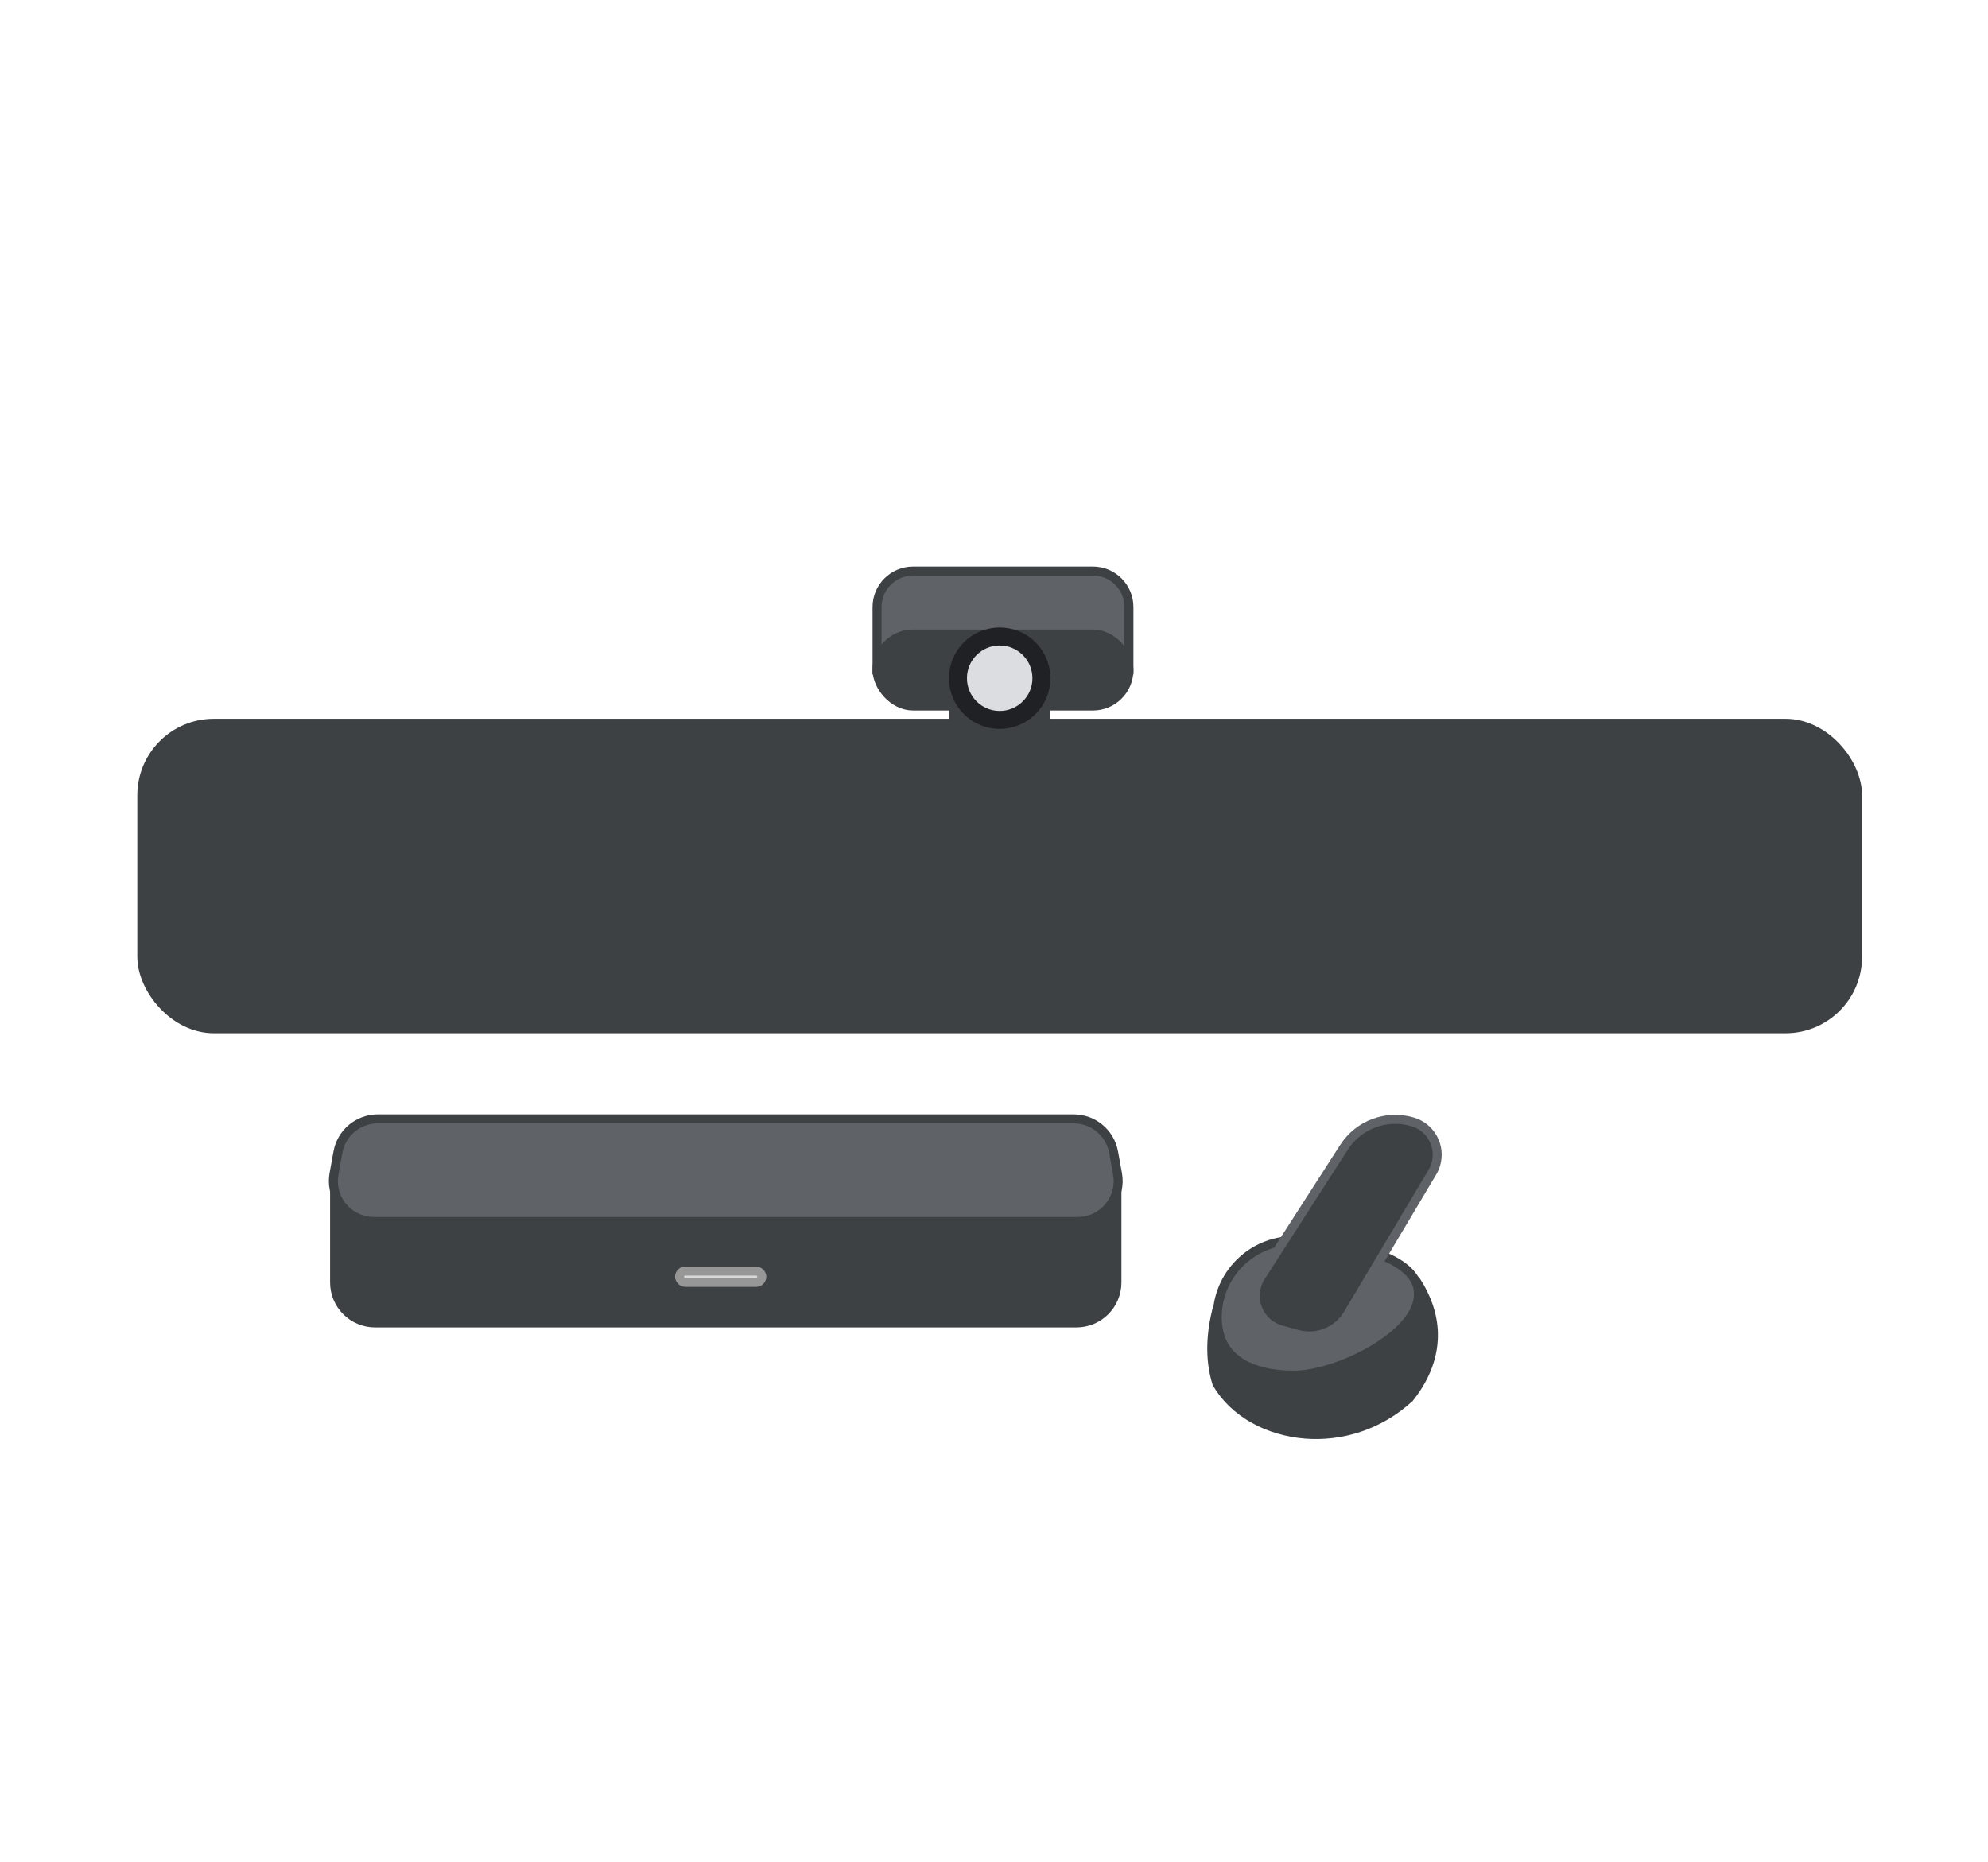
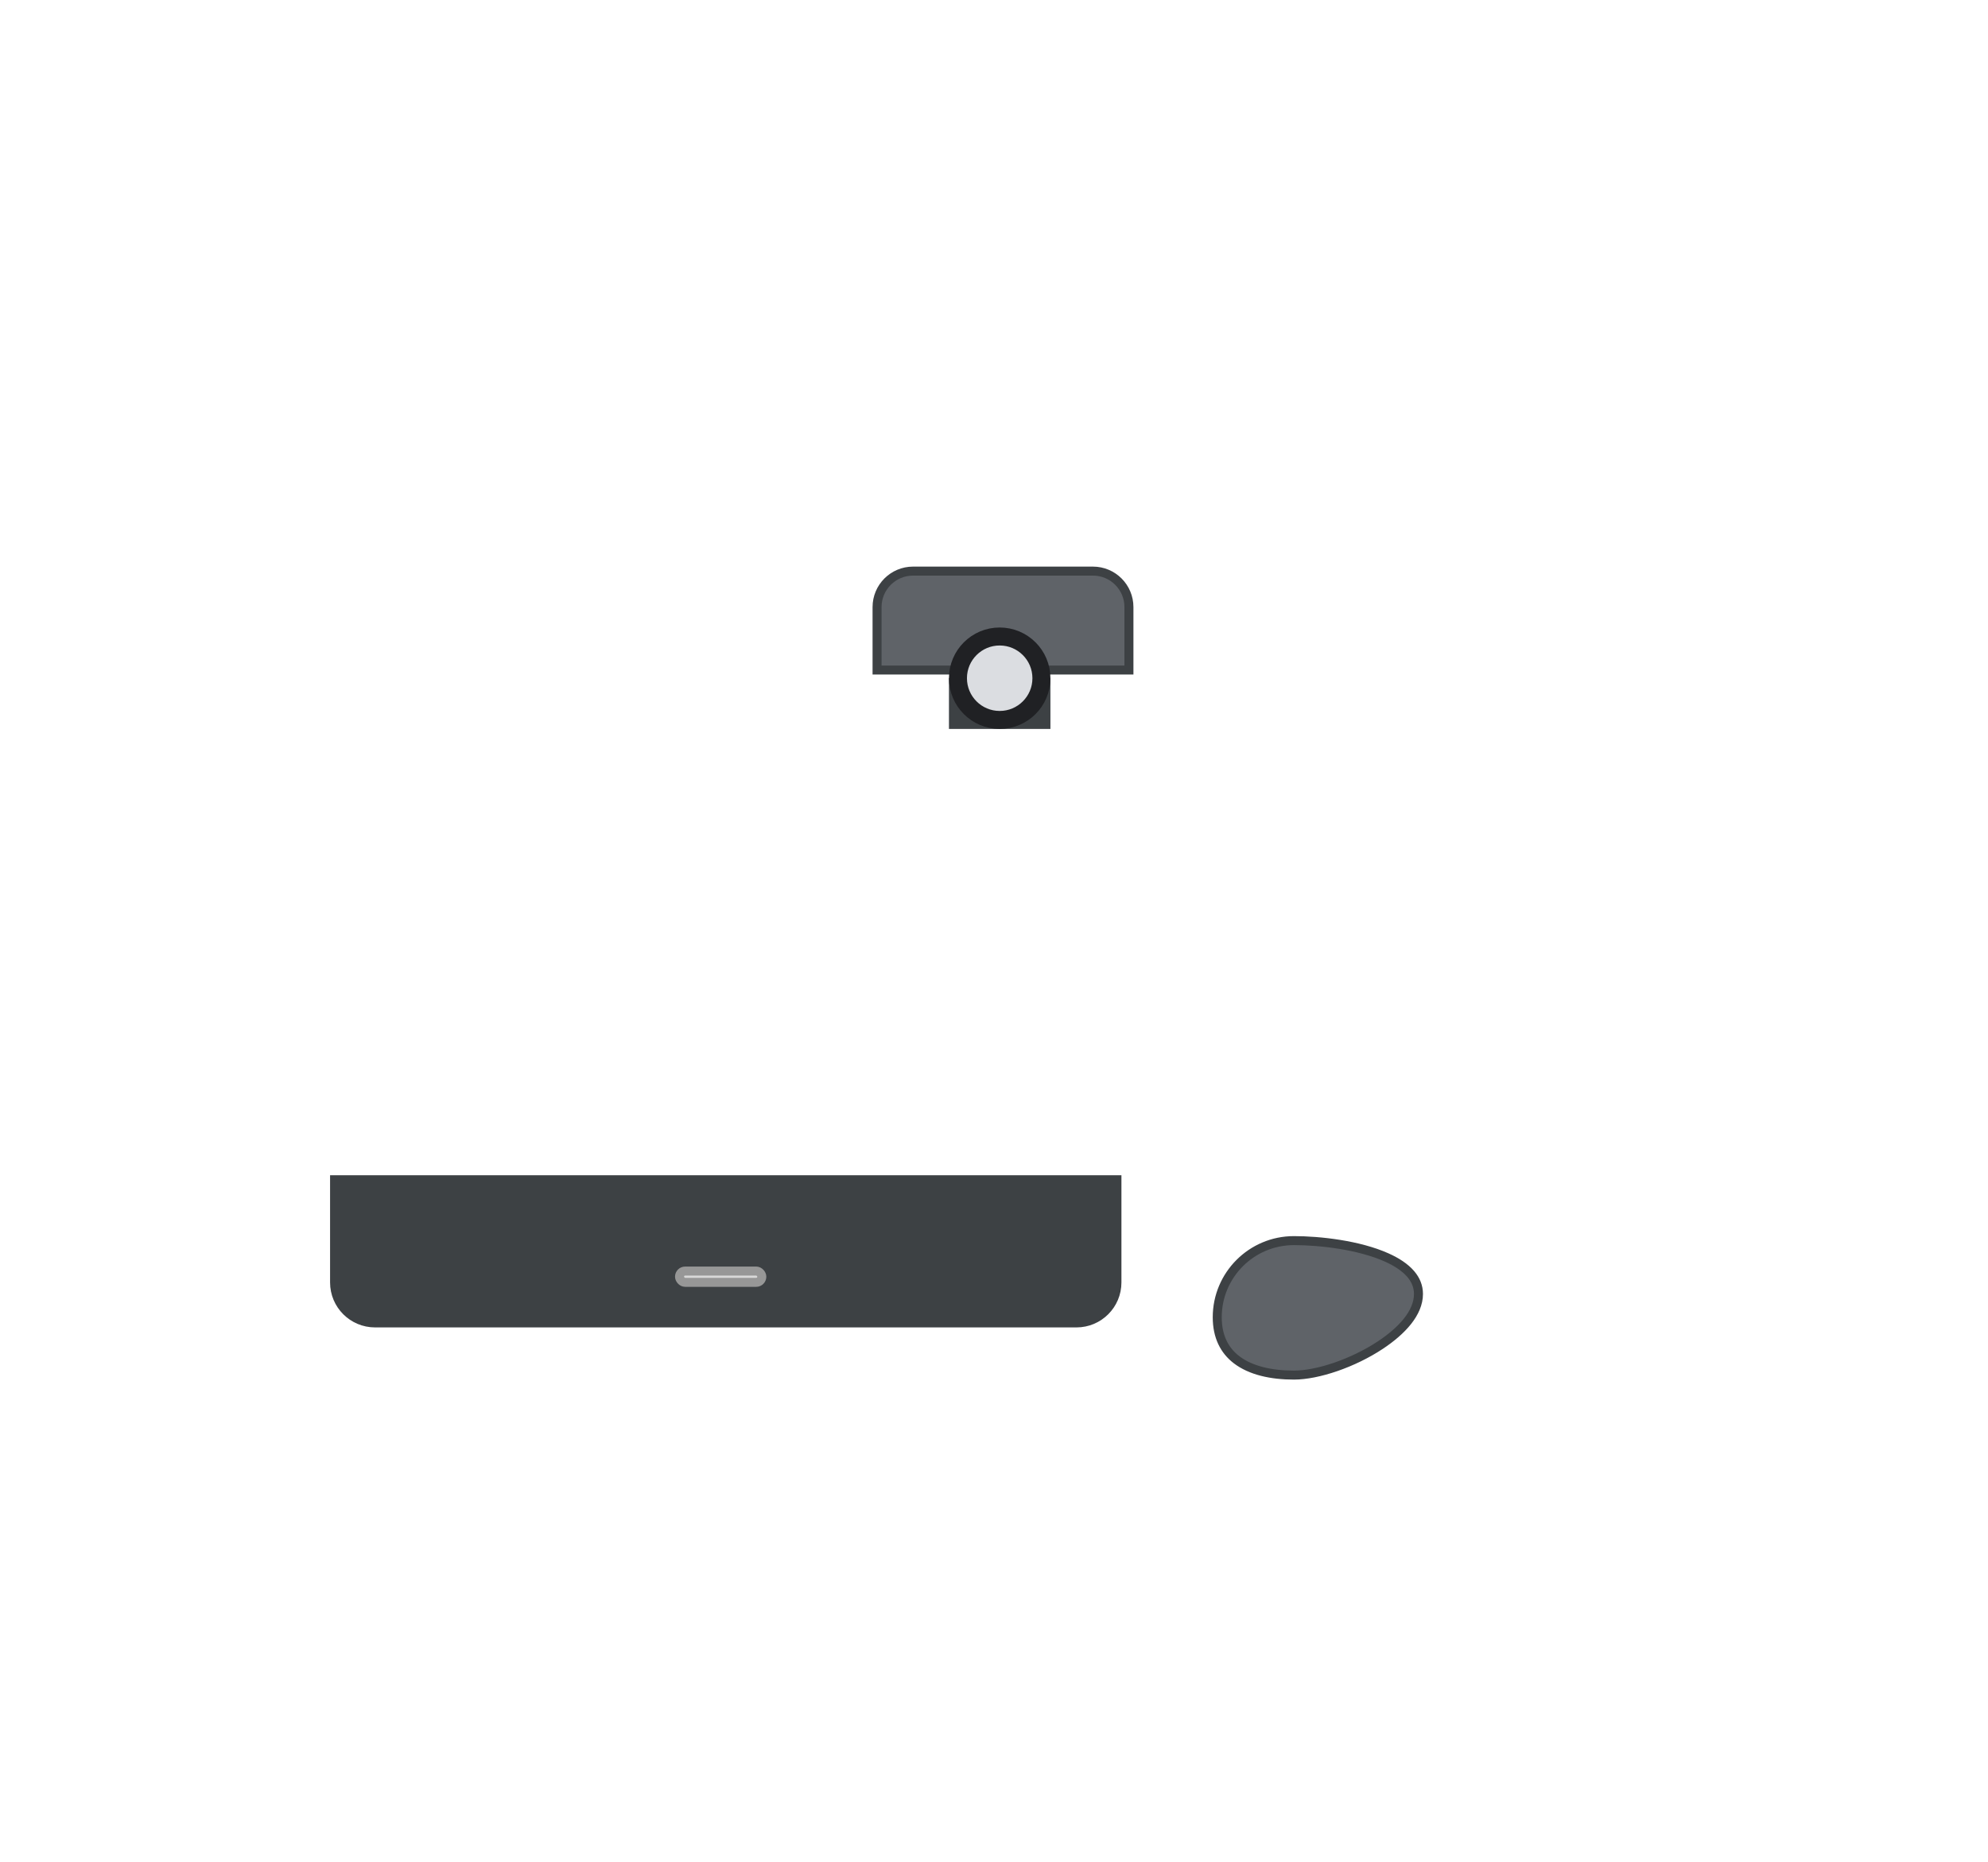
<svg xmlns="http://www.w3.org/2000/svg" width="221px" height="207px" viewBox="0 0 221 207" version="1.1">
  <title>circle-room-kit</title>
  <g id="circle-room-kit" stroke="none" stroke-width="1" fill="none" fill-rule="evenodd">
    <path d="M124.166,131.175 L124.166,142.593 C124.166,143.836 123.663,144.961 122.848,145.775 C122.034,146.589 120.909,147.093 119.666,147.093 L119.666,147.093 L41.693,147.093 C40.451,147.093 39.326,146.589 38.511,145.775 C37.697,144.961 37.193,143.836 37.193,142.593 L37.193,142.593 L37.193,131.175 L124.166,131.175 Z" id="Rectangle" stroke="#3D4144" fill="#3D4144" />
    <rect id="Rectangle" stroke="#979797" fill="#D8D8D8" x="75.54" y="141.326" width="9.151" height="1.256" rx="0.628" />
-     <rect id="Rectangle" stroke="#3D4144" fill="#3D4144" x="15.764" y="80.421" width="190.736" height="33.964" rx="8" />
    <rect id="Rectangle" fill="#3D4144" x="105.493" y="75.41" width="11.279" height="5.639" />
    <g id="Group" transform="translate(96.47, 63.004)" stroke="#3D4144">
      <path d="M25.03,0.496 C26.135,0.496 27.135,0.944 27.859,1.668 C28.583,2.392 29.03,3.392 29.03,4.496 L29.03,4.496 L29.03,11.496 L1.03,11.496 L1.03,4.496 C1.03,3.392 1.478,2.392 2.202,1.668 C2.926,0.944 3.926,0.496 5.03,0.496 L5.03,0.496 Z" id="Rectangle" fill="#5F6368" />
-       <rect id="Rectangle" fill="#3D4144" x="1.03" y="7.496" width="28" height="8" rx="4" />
    </g>
    <circle id="Oval" stroke="#202124" stroke-width="2" fill="#DBDDE1" cx="111.132" cy="75.41" r="4.639" />
-     <path d="M157.509,142.561 C158.963,144.88 159.427,147.017 159.338,148.895 C159.201,151.792 157.759,154.062 156.689,155.414 C153.28,158.554 149.035,159.762 145.133,159.458 C140.972,159.134 137.192,157.092 135.277,153.815 C134.541,151.451 134.525,148.807 135.214,145.884 C145.023,145.489 152.453,144.377 157.509,142.561 Z" id="Path-12" stroke="#3D4144" fill="#3D4144" />
    <path d="M143.84,137.942 C146.706,137.942 151.051,138.425 154.153,139.816 C155.257,140.311 156.201,140.919 156.842,141.674 C157.373,142.3 157.687,143.028 157.687,143.876 C157.687,145.99 155.833,147.978 153.459,149.552 C150.444,151.553 146.502,152.895 143.84,152.895 C141.313,152.895 139.031,152.389 137.455,151.179 C136.117,150.152 135.317,148.609 135.317,146.465 C135.317,144.112 136.271,141.981 137.813,140.439 C139.356,138.896 141.486,137.942 143.84,137.942 Z" id="Oval" stroke="#3D4144" fill="#5F6368" />
-     <path d="M152.764,124.877 C154.113,124.38 155.621,124.312 157.07,124.751 C158.075,125.056 158.861,125.739 159.32,126.597 C159.778,127.455 159.91,128.488 159.605,129.493 C159.516,129.788 159.391,130.071 159.233,130.335 L159.233,130.335 L149.844,146.1 C149.269,147.066 148.406,147.78 147.417,148.179 C146.428,148.578 145.311,148.661 144.227,148.364 L144.227,148.364 L142.439,147.874 C141.391,147.587 140.558,146.902 140.059,146.027 C139.56,145.152 139.396,144.086 139.683,143.038 C139.788,142.653 139.952,142.286 140.167,141.95 L140.167,141.95 L149.404,127.573 C150.223,126.298 151.414,125.373 152.764,124.877 Z" id="Rectangle" stroke="#5F6368" fill="#3D4144" />
-     <path d="M119.365,124.408 C120.453,124.408 121.462,124.797 122.249,125.453 C123.035,126.109 123.598,127.033 123.793,128.103 L123.793,128.103 L124.23,130.51 C124.453,131.732 124.158,132.929 123.503,133.876 C122.847,134.823 121.831,135.52 120.608,135.742 C120.342,135.79 120.073,135.814 119.803,135.814 L119.803,135.814 L41.556,135.814 C40.314,135.814 39.189,135.311 38.374,134.496 C37.56,133.682 37.056,132.557 37.056,131.314 C37.056,131.045 37.081,130.775 37.129,130.51 L37.129,130.51 L37.567,128.103 C37.761,127.033 38.324,126.109 39.111,125.453 C39.897,124.797 40.907,124.408 41.994,124.408 L41.994,124.408 Z" id="Rectangle" stroke="#3D4144" fill="#5F6368" />
  </g>
</svg>